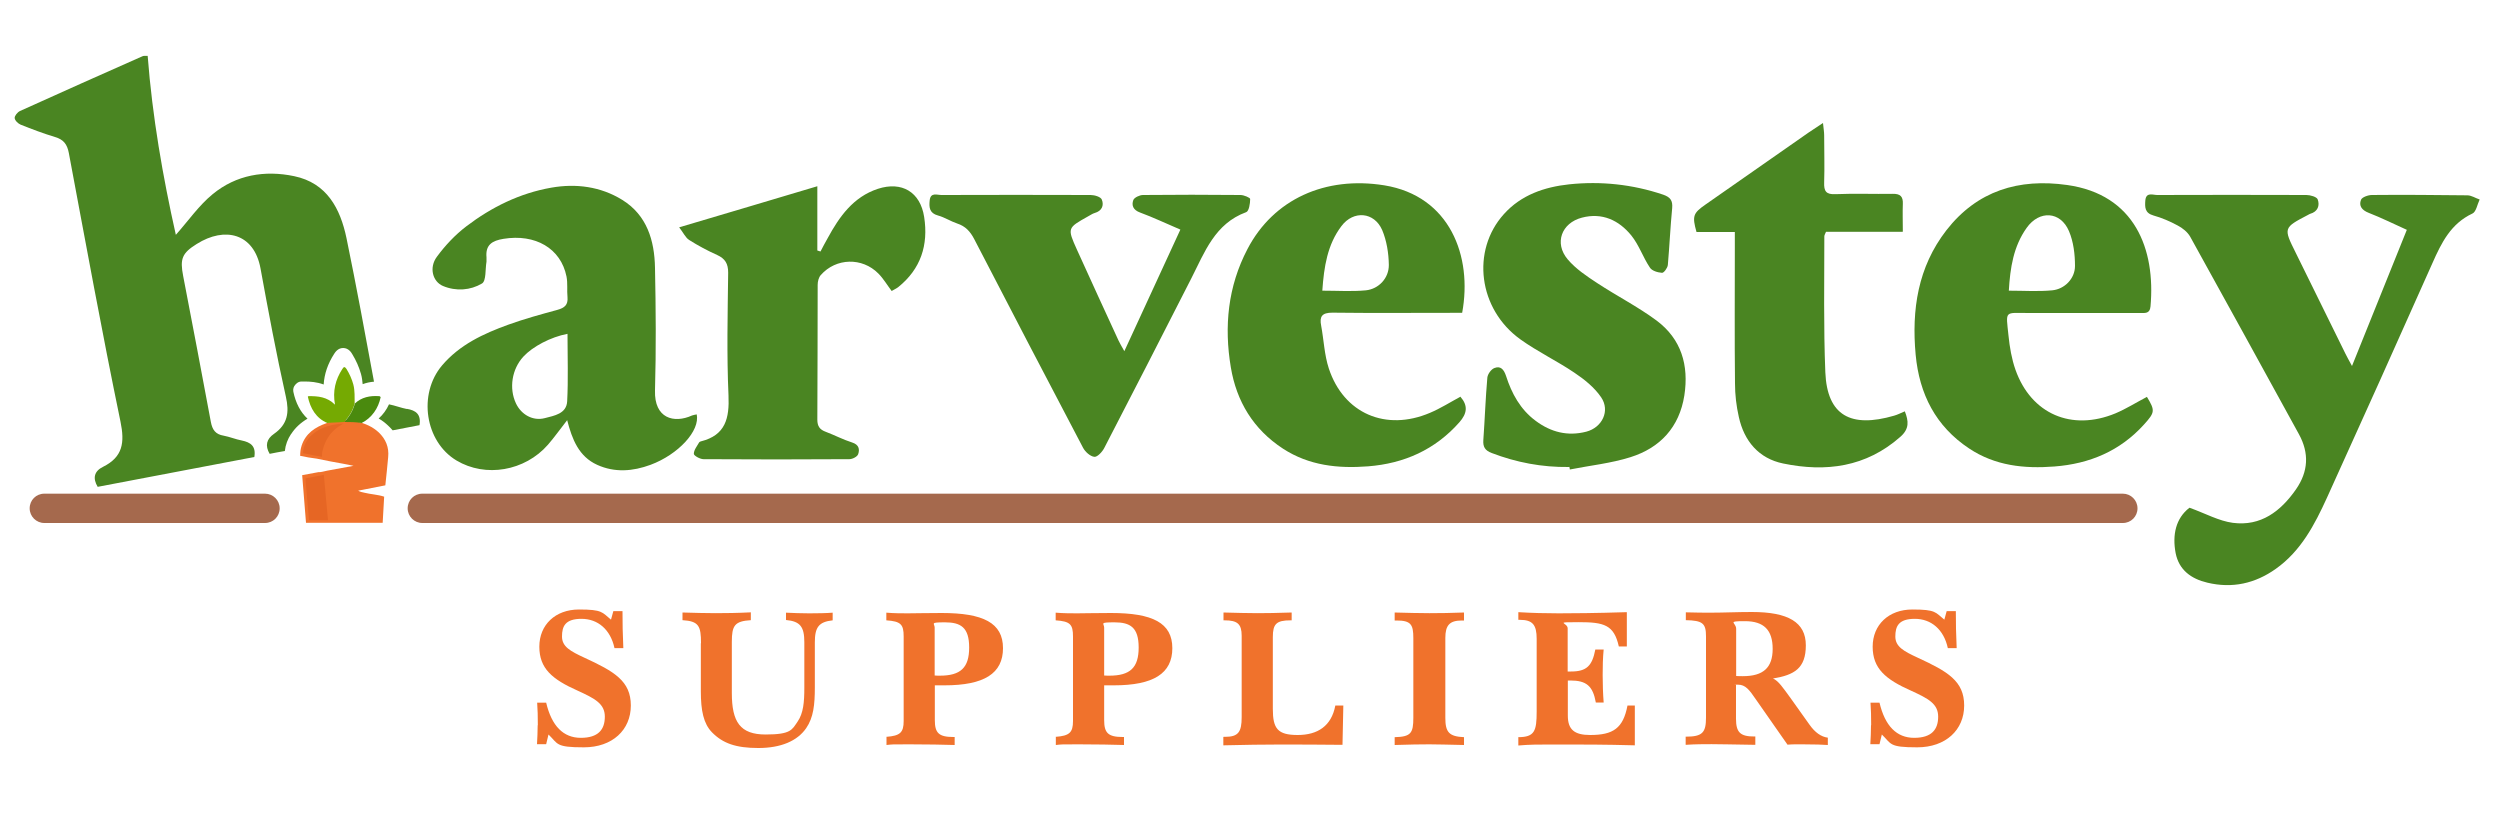
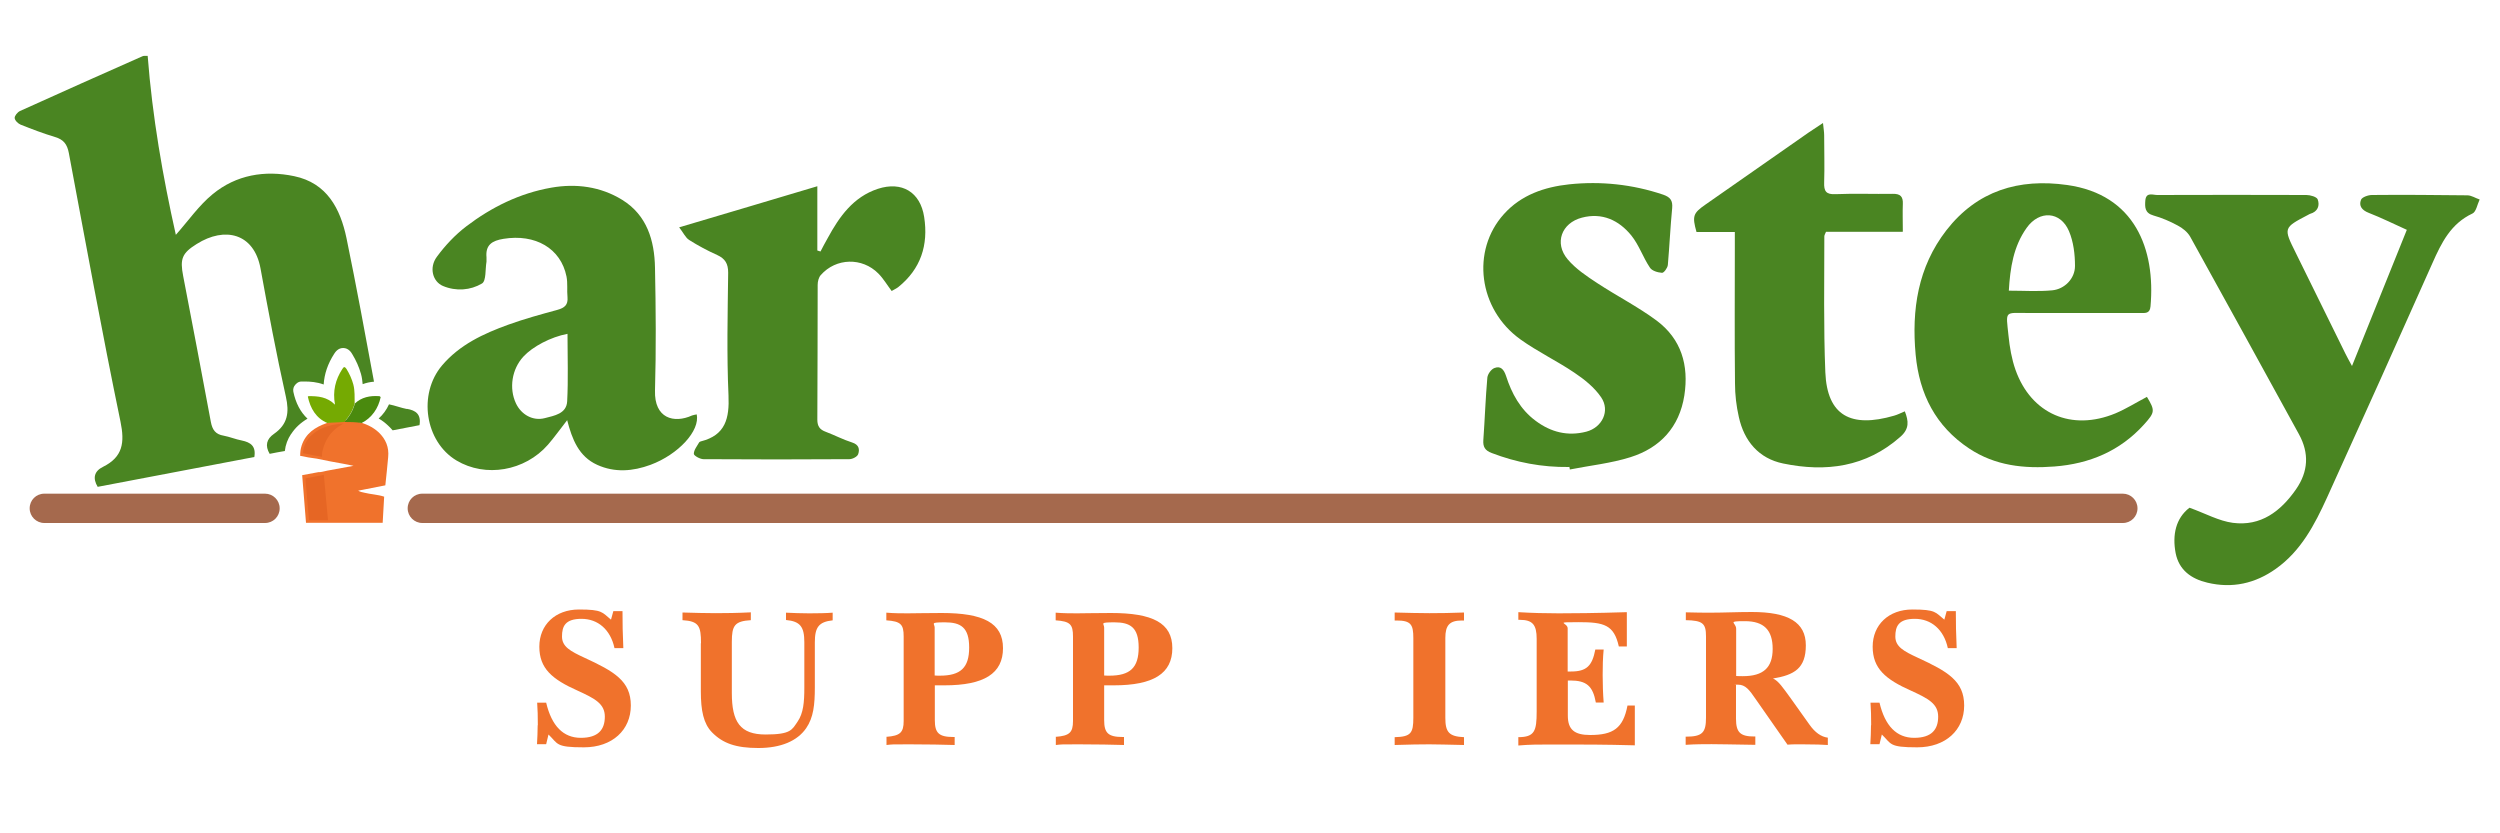
<svg xmlns="http://www.w3.org/2000/svg" id="Layer_1" version="1.1" viewBox="0 0 1500 500">
  <defs>
    <style>
      .st0 {
        fill: #e56724;
      }

      .st1 {
        fill: #f0722c;
      }

      .st2 {
        fill: #75aa02;
      }

      .st3 {
        fill: #4a8a0e;
      }

      .st4 {
        fill: #4a8522;
      }

      .st5 {
        fill: #e66624;
      }

      .st6 {
        fill: #a5694d;
      }
    </style>
  </defs>
  <g>
    <path class="st4" d="M418,248.6c2.2,9.8-11,24.1-27.7,30.3-10.6,3.9-21.4,4.8-32,0-11-5-15-15.2-18-26.8-4.3,5.5-7.7,10.3-11.5,14.7-13.9,15.9-37.5,19.9-54.9,9.5-18.9-11.3-23.2-39.8-8.7-57,10.6-12.5,24.9-19.1,39.8-24.5,9.7-3.5,19.6-6.2,29.5-8.9,4.3-1.2,6.4-3,6-7.6-.4-4.1.2-8.4-.6-12.4-3.4-16.9-18.7-25.7-37.8-22.6-6.8,1.1-10.9,3.6-10.2,11.1,0,.9,0,1.8,0,2.6-.8,4.5-.1,11.5-2.7,13.1-6.9,4.1-15.5,4.8-23.4,1.5-6.2-2.6-8.5-11-3.7-17.5,5-6.8,11-13.2,17.7-18.3,15.1-11.5,32.1-19.9,51-23.2,14.8-2.6,29.5-.7,42.5,7.3,14.9,9.2,19.4,24.4,19.7,40.8.5,24.5.7,49.1,0,73.6-.5,16.8,11.4,19.9,22.2,15,.8-.3,1.6-.4,3-.7ZM340.5,200.3c-10.1,1.9-21,7.7-26.5,13.7-6.9,7.5-8.7,19-4.4,28.1,3.2,6.7,10.1,10.6,17.2,8.8,5.7-1.5,13.1-2.6,13.5-10.1.7-13.3.2-26.6.2-40.4Z" />
    <path class="st4" d="M1313.9,304.7c9.6,3.5,17.5,7.9,25.8,9,16.8,2.2,28.7-6.9,37.9-20.1q11.1-16,1.8-33c-21.7-39.5-43.4-79.1-65.3-118.6-1.6-2.8-4.6-5.2-7.5-6.7-4.6-2.5-9.5-4.6-14.5-6-5.3-1.5-5.2-5-4.9-9.1.5-5.1,4.5-3.2,7.1-3.2,29.8-.1,59.6-.1,89.5,0,2.4,0,6.2,1.1,6.8,2.6,1.4,3.7.1,7.4-4.5,8.7-.4.1-.8.4-1.2.6-14.9,7.8-14.9,7.8-7.5,22.7,10,20.2,19.9,40.5,29.9,60.7.9,1.9,2,3.7,3.9,7.3,11.3-28,21.9-54.5,32.9-81.7-7.8-3.5-15.2-7.2-22.9-10.2-4.1-1.6-6-4.2-4.6-7.8.6-1.6,4.3-2.9,6.6-2.9,19.1-.2,38.2,0,57.2.2,2.5,0,4.9,1.7,7.4,2.5-1.4,2.9-2.1,7.4-4.3,8.4-13,6.1-18.6,17.5-24,29.7-20.9,47-42,93.9-63.3,140.8-7.4,16.2-15.6,32-30.7,42.7-12.4,8.8-26.1,11.9-41.1,8.3-9.7-2.3-17-7.6-19-17.7-2.1-11,.1-20.9,8.2-27.2Z" />
-     <path class="st4" d="M876.3,238.1c4.6,5.3,4,10-.7,15.3-14.6,16.5-33.2,24.7-54.7,26.4-18,1.4-35.4-.4-51.1-10.6-17.8-11.6-27.9-28.4-31.3-48.8-4.1-24.5-1.8-48.5,10-71,15.6-29.9,46.7-43.9,82.1-38.2,39.3,6.4,53,42.5,46.7,76.5-2.2,0-4.6,0-6.9,0-23.7,0-47.4.2-71-.1-6.2,0-7.8,2.3-6.7,7.8,1.6,8.6,1.9,17.5,4.6,25.7,8.9,27,34.2,37.9,60.7,26.6,6.2-2.6,12-6.3,18.5-9.8ZM793.4,174.4c9.2,0,17.7.6,26.1-.2,7.8-.8,13.9-7.4,13.8-15.3-.1-7-1.3-14.5-4-20.9-4.8-10.9-17.2-11.9-24.4-2.4-8.5,11.2-10.5,24.5-11.5,38.7Z" />
    <path class="st4" d="M1288.2,238.2c4.9,8.1,4.8,9.2-1.7,16.4-14.4,16-32.8,23.7-53.9,25.3-18,1.4-35.5-.4-51.1-10.8-20.1-13.3-29.9-32.7-32.1-56.2-2.5-27,1.3-52.6,18.4-74.7,18.5-23.8,43.5-31.3,72.5-27.2,40.6,5.7,53.1,38.5,50,72.9-.4,4.4-3.3,3.9-6.1,3.9-22.4,0-44.8,0-67.1,0-14.6,0-13.6-1.8-12,13.6.7,6.9,1.9,14,4.2,20.5,9.4,26.5,33.7,37,60,26.1,6.4-2.7,12.4-6.5,18.9-9.9ZM1205.3,174.4c9.1,0,17.6.6,26-.2,7.5-.7,13.7-7.1,13.7-14.6,0-7-.9-14.5-3.6-20.9-5.1-12-17.8-12.7-25.4-2-7.9,11.1-9.9,23.9-10.7,37.7Z" />
    <path class="st4" d="M941.2,280.2c-16,.2-31.3-2.7-46.2-8.4-4-1.5-5.3-3.7-5-7.8.9-12.5,1.3-24.9,2.4-37.4.2-2.1,2.3-5.1,4.3-5.8,3.6-1.4,5.6.8,6.9,4.7,3.4,10.6,8.6,20.2,17.8,27,9.1,6.8,19.2,9.4,30.4,6.5,9.5-2.5,14.4-12.5,8.9-20.6-4-5.9-10.1-10.8-16.1-14.8-10.5-7.1-22.1-12.6-32.4-20-25.2-18.1-29.6-53.2-9.9-75.1,10.4-11.6,24.4-16.3,39.2-17.9,19.1-2,38,0,56.4,6.2,4.3,1.5,5.8,3.5,5.4,8.1-1.1,11.3-1.6,22.7-2.6,34.1-.2,1.8-2.4,4.8-3.5,4.7-2.6-.2-6.1-1.2-7.3-3.2-4.1-6.1-6.5-13.5-11.1-19.2-7.5-9.2-17.5-13.9-29.7-10.7-12.2,3.2-16.7,15.3-8.5,25,4.8,5.7,11.4,10.1,17.8,14.3,11.7,7.7,24.3,14.1,35.5,22.4,14.9,11.1,19.5,26.9,16.7,45-3,19-14.5,31.4-32.3,37-11.7,3.7-24.3,5-36.4,7.4,0-.5-.2-1.1-.3-1.6Z" />
    <path class="st4" d="M1141.5,139.1h-45.9c-.4,1.1-1,1.9-1,2.7,0,27.2-.5,54.4.6,81.6,1.1,25.9,15.2,33.6,41.3,26,2.1-.6,4-1.6,6.4-2.6,2.3,5.9,2.8,10.5-2.7,15.3-20.6,18.2-44.7,21.3-70.3,16-14.6-3-23.4-13.4-26.6-27.9-1.5-6.6-2.3-13.4-2.3-20.2-.3-27.4-.1-54.8-.1-82.3v-8.5h-23c-2.7-9.6-2-11.3,5.3-16.4,20.7-14.4,41.3-28.9,62-43.3,2.5-1.7,5-3.3,8.6-5.7.3,3.2.7,5.3.7,7.3,0,9.4.3,18.9,0,28.3-.2,5.3,1.1,7.4,6.9,7.1,11.4-.5,22.8,0,34.2-.2,4.7-.1,6.3,1.7,6.1,6.1-.2,5.2,0,10.4,0,16.5Z" />
    <path class="st4" d="M490.4,111.7v38.6l1.9.6c1.4-2.7,2.8-5.4,4.3-8,7-12.9,15.3-24.7,30.1-29.6,14.4-4.7,25.5,1.9,27.8,16.9,2.6,16.8-2,31.2-15.6,42.1-1.2.9-2.6,1.5-3.9,2.3-2.8-3.7-5-7.5-8-10.5-9.7-9.8-25.4-9.4-34.5.9-1.3,1.4-1.9,3.9-1.9,5.9-.1,27,0,53.9-.2,80.9,0,4,1.5,6,5.1,7.3,5.3,2,10.4,4.7,15.8,6.4,4.1,1.3,4.6,4.1,3.6,7-.5,1.5-3.4,3-5.3,3-29.2.2-58.3.2-87.5,0-2.1,0-5.8-2.1-5.8-3.2,0-2.3,1.9-4.6,3.2-6.9.2-.3.7-.5,1.1-.6,14.7-3.7,17.1-13.8,16.5-27.6-1.1-24.5-.5-49.1-.2-73.6,0-5.4-1.8-8.4-6.6-10.6-5.8-2.6-11.4-5.6-16.8-9-2.2-1.4-3.5-4.4-6-7.6,28.5-8.4,54.8-16.3,82.7-24.6Z" />
-     <path class="st4" d="M708.1,137.7c-8.5-3.6-16.2-7.3-24.1-10.2-4.1-1.5-5.2-4.3-4-7.5.6-1.5,3.8-3,5.8-3,19.5-.2,39-.2,58.5,0,2,0,5.8,1.6,5.8,2.4,0,2.7-.7,7.3-2.4,7.9-18.8,6.9-24.9,24-32.9,39.7-17.3,34-34.7,67.9-52.2,101.7-1.2,2.4-4.2,5.6-6,5.4-2.5-.3-5.5-3-6.8-5.5-21.9-41.7-43.7-83.4-65.3-125.2-2.4-4.6-5.3-7.7-10.2-9.3-3.9-1.3-7.5-3.7-11.5-4.8-5.2-1.4-5.4-4.9-5-9,.5-5.1,4.4-3.3,7.1-3.3,29.8-.1,59.6-.1,89.5,0,2.3,0,6.1,1.1,6.7,2.8,1.4,3.5,0,6.8-4.3,8-1.4.4-2.7,1.4-4.1,2.1-12.3,6.9-12.4,6.9-6.5,20,8.2,18.2,16.6,36.3,24.9,54.4.8,1.7,1.8,3.4,3.5,6.4,11.4-24.8,22.3-48.5,33.6-72.9Z" />
    <path class="st6" d="M159,313.8H26.6c-4.8,0-8.8-3.9-8.8-8.8s3.9-8.8,8.8-8.8h132.4c4.8,0,8.8,3.9,8.8,8.8s-3.9,8.8-8.8,8.8Z" />
    <path class="st6" d="M1273.7,313.8H253.4c-4.8,0-8.8-3.9-8.8-8.8s3.9-8.8,8.8-8.8h1020.3c4.8,0,8.8,3.9,8.8,8.8s-3.9,8.8-8.8,8.8Z" />
  </g>
  <g>
    <g>
      <path class="st4" d="M244.1,245.4c-3.6-.7-7.1-2.1-10.7-2.8-1.5,3.3-3.6,6.2-6.2,8.5,2.1,1.2,3.9,2.6,5.6,4.2,1,.9,1.9,1.9,2.8,2.9,5.4-1,10.7-2.1,16.1-3.1,1.1-6.6-2.3-8.9-7.6-9.8Z" />
      <path class="st4" d="M174.7,260.4c2.4-3.7,5.6-6.7,9.8-9.2-4.2-3.9-7.1-9.4-8.5-16.2-.3-1.6.2-3.2,1.3-4.3l.4-.4c.9-.9,2-1.4,3.2-1.4.6,0,1.2,0,1.8,0,3.4,0,7.5.3,11.5,1.8.4-6.4,2.5-12.5,6.3-18.4.6-.9,2.2-3.5,5.4-3.5s4.9,2.7,5.4,3.6c2.4,3.9,4.1,7.8,5.3,12,.6,2.1.8,4.1,1,6.1,2.1-.8,4.4-1.3,6.8-1.5-5.3-28.7-10.6-57.5-16.5-86.1-3.7-17.7-11.7-33.1-31.4-37.2-17.6-3.7-34.8-.8-48.9,10.8-8.3,6.8-14.7,16.1-22.1,24.4-7.8-34.8-14.1-70.9-16.9-107.4-1.9,0-2.4,0-2.8.1-24.6,10.9-49.3,21.9-73.8,33-1.5.7-3.3,2.9-3.2,4.2.1,1.5,2.1,3.4,3.6,4,6.8,2.7,13.6,5.3,20.6,7.4,5.1,1.5,7.3,4.3,8.3,9.6,10.1,53.8,19.9,107.6,31,161.2,2.6,12.6,1.4,21.2-10.5,27.1-5.3,2.6-6.3,6.8-3.2,12,31.5-6,62.9-12,94-17.9,1.1-6.5-2.2-8.8-7.5-9.9-3.7-.7-7.2-2.2-10.9-2.9-4.9-.8-6.8-3.5-7.7-8.3-5.4-29.2-11-58.3-16.6-87.5-2-10.3-.7-13.7,8.1-19.2,17-10.7,34.4-6.4,38.3,14.6,4.7,25.7,9.5,51.4,15.2,76.9,2.2,9.6,1.1,16.7-7.1,22.4-4.5,3.1-5.5,7.1-2.6,12,3-.6,6-1.2,9.1-1.7.4-3.7,1.7-7.2,3.8-10.3Z" />
    </g>
    <path class="st1" d="M230.5,298c-3.9-1.3-8.1-1.4-12-2.4-1.2-.3-2.3-.4-3.6-1.2,5.4-1.1,10.9-2.1,16.3-3.2.6-5.6,1.2-11.3,1.7-16.9.6-5.9-1.4-10.8-5.7-14.9-3.7-3.4-8.1-5.3-12.8-6.4-.1,0-.2,0-.4,0-2.2-.6-4.1-.9-6.3-.9-2.9,0-5.8.5-8.6.9,0,0-.1,0-.2,0-1,.3-2,.5-3,.9-6.8,2.4-12.5,6.1-14.9,13.4-.7,2.1-.9,4.1-.9,6.2,3.3.7,6.6,1.3,10,1.7,5.4,1.1,10.7,2.2,16.1,3.1,1.8.3,3.5.7,5.9,1.2-5.7,1.1-10.8,2-15.8,2.9-1.8.3-3.5,1-5.3.9-3.2.6-6.5,1.2-9.7,1.8l2.3,28.6h46l.9-15.8Z" />
    <path class="st2" d="M206.4,253.2c-3.4.3-6.4.2-10,.6-6.8-2.9-10.2-8.8-11.7-15.8l.3-.3c5.7-.1,11.3.4,16,5.1-1.5-8.2.3-15.1,4.4-21.4.9-1.5,1.5-1.5,2.5,0,1.8,2.9,3.2,6,4.1,9.3,1,3.8.7,7.7.8,11.5-1.2,4.2-3.3,7.9-6.4,11Z" />
    <path class="st3" d="M212.8,242.2c4.1-3.9,9.2-4.9,14.7-4.5.4,0,.7.3.9.6-1.4,6.7-5.3,12.4-11.4,15.5-3.7-.6-6.9-.6-10.5-.6,3.1-3.1,5.2-6.8,6.4-11Z" />
    <path class="st5" d="M183.4,289c0-.7,0-1.3-.1-2l11-2.1,2.5,27.2h-11.4l-2-23.1Z" />
    <path class="st0" d="M193.3,274.1c-3.3-.5-6.7-1.2-9.9-1.9-.5-.1-1.1-.2-1.6-.3.2-5.3,2.8-9.5,7.9-13,2.5-1.7,5.5-2.9,9.4-3.9,2.5-.5,4.8-.8,7-.9-1,.6-2,1.2-2.9,1.8-5,3.4-8.2,8.3-9.7,14.6-.3,1.2-.3,2.4-.3,3.6Z" />
  </g>
  <g>
    <path class="st1" d="M322.7,435.2c0-5.1-.1-9.7-.4-13.6h5.4c3.3,14,10.3,21.1,20.8,21.1s14.4-5,14.4-12.7-5.8-10.8-16.3-15.6c-15.3-6.8-23-13.3-23-26.4s9.6-22.3,23.8-22.3,13.8,1.7,19.2,6.1l1.4-5.1h5.5c0,6.7.1,14.1.5,22.2h-5.3c-2.4-11.2-10-17.6-19.8-17.6s-11.7,4.5-11.7,10.6,5,8.8,13.4,12.7c18,8.3,27.9,14,27.9,28.7s-11.1,25.1-28.2,25.1-15.3-2-21.2-7.7l-1.4,5.8h-5.5c.2-3.8.4-7.5.4-11.4Z" />
    <path class="st1" d="M420.6,385.9c0-10.3-1.3-13.2-11.1-13.8v-4.6c7.1.2,13.8.4,19.8.4s13.6-.1,21.2-.5v4.7c-9.7.6-11.4,3.2-11.4,13v30.7c0,17.4,5,24.9,20.3,24.9s15.8-2.9,19.2-7.8c3.4-5,4-11.4,4-20.4v-27.1c0-9.3-2.4-12.6-11-13.4v-4.4c4.4.2,9,.4,13.9.4s10.6-.1,14.1-.4v4.6c-8.3.9-10.7,4.1-10.7,13.2v27.1c0,10.3-.8,18-5.2,24.4-5.3,7.7-15.2,11.9-28.7,11.9s-21.3-2.8-27.8-9.4c-5.1-5.2-6.7-13.1-6.7-24.6v-28.8Z" />
    <path class="st1" d="M531.8,442.1c8.3-.6,10.4-2.6,10.4-9.5v-50.7c0-7.3-1.7-9.1-10.4-9.7v-4.6c4.8.4,9.2.4,12.9.4s11.7-.2,20.3-.2c24.9,0,36.8,5.9,36.8,21.1s-11.3,22.3-35.1,22.3-3.8,0-5.8-.1v21c0,7.7,2.4,10.1,11.2,10.1h.7v4.8c-7.1-.2-16-.4-27.1-.4s-10,0-13.8.4v-4.8ZM563.9,405.4c12.5,0,17.6-4.8,17.6-16.9s-5.1-15.1-14.5-15.1-6.2.6-6.2,3.2v28.7c1.1.1,2.1.1,3.2.1Z" />
    <path class="st1" d="M633.4,442.1c8.3-.6,10.4-2.6,10.4-9.5v-50.7c0-7.3-1.7-9.1-10.4-9.7v-4.6c4.8.4,9.2.4,12.9.4s11.7-.2,20.3-.2c24.9,0,36.8,5.9,36.8,21.1s-11.3,22.3-35.1,22.3-3.8,0-5.8-.1v21c0,7.7,2.4,10.1,11.2,10.1h.7v4.8c-7.1-.2-16-.4-27.1-.4s-10,0-13.8.4v-4.8ZM665.6,405.4c12.5,0,17.6-4.8,17.6-16.9s-5.1-15.1-14.5-15.1-6.2.6-6.2,3.2v28.7c1.1.1,2.1.1,3.2.1Z" />
-     <path class="st1" d="M734.2,442.1h.9c7.9,0,9.9-2.9,9.9-11.8v-48.8c0-7.1-2.5-9.3-10.3-9.3h-.6v-4.7c7.7.2,14.5.4,20.4.4s11.3-.1,20.5-.4v4.7h-.7c-8.5,0-10.6,2.2-10.6,10v43.2c0,11.8,2.9,15.6,14.9,15.6s20.3-5.4,22.6-17.7h4.8l-.5,23.6c-11.8-.1-23.8-.2-36.1-.2s-21.6.2-35.4.5v-5Z" />
    <path class="st1" d="M836.8,442.3c9.8-.2,11.2-2.5,11.2-11.6v-47.9c0-8-1.4-10.5-10-10.5h-1.2v-4.8c7.7.2,14.6.4,20.8.4s13.4-.1,20.8-.4v4.8h-1.3c-7.4,0-9.9,2.9-9.9,10.5v47.9c0,8.6,2.2,11.2,11.2,11.6v4.7c-9.4-.2-16.4-.4-20.8-.4s-12.6.1-20.8.4v-4.7Z" />
    <path class="st1" d="M910.9,442.3c9.9,0,11.1-3.7,11.1-15.4v-43.6c0-8.4-2.4-11.4-10.1-11.4h-.9v-4.6c8.3.5,16.3.7,24.2.7s22-.1,40.9-.7v20.6h-4.8c-2.9-13-8.8-14.6-24.1-14.6s-6.6.2-6.6,3.7v25.9h2c9.3,0,12.7-3.3,14.6-13.2h5c-.5,5.1-.6,10.3-.6,15.4s.2,11.4.6,16.4h-4.7c-1.8-10-5.7-13.2-15.3-13.2h-1.5v21.1c0,8.4,4,11.6,13.4,11.6,13.8,0,19.8-4,22.4-17.7h4.4v23.9c-17.7-.5-32.1-.5-43.2-.5h-7c-6.7,0-13.3,0-19.7.6v-5Z" />
    <path class="st1" d="M1011.5,442c9.9,0,12.1-2.4,12.1-11.4v-48.8c0-7.8-2-9.5-12.1-9.7v-4.7c6.1.2,11.2.2,15.3.2,7.5,0,15.6-.4,24.3-.4,21.8,0,32.4,6.1,32.4,20s-7,17.8-19.7,19.9c3.3,1.4,6.1,5.7,10.5,11.7l11.4,16c3.3,4.7,7,7.3,11,7.8v4.4c-2.7-.2-7.8-.4-15.1-.4s-6.1,0-9.1.2l-19-27.2c-3.9-5.7-6.2-8.8-10.7-8.8s-.7.1-1.2.1v20.3c0,8.3,2.6,10.7,11,10.7h.6v5c-13.1-.2-21.8-.4-26.2-.4s-9.7,0-15.6.4v-5ZM1045.7,405.7c12.3,0,17.9-5.1,17.9-16.4s-5.3-16.6-16.6-16.6-5.3.7-5.3,4.6v28.3c1.4.1,2.8.1,4,.1Z" />
    <path class="st1" d="M1122.7,435.2c0-5.1-.1-9.7-.4-13.6h5.4c3.3,14,10.3,21.1,20.8,21.1s14.4-5,14.4-12.7-5.8-10.8-16.3-15.6c-15.3-6.8-23-13.3-23-26.4s9.6-22.3,23.8-22.3,13.8,1.7,19.2,6.1l1.4-5.1h5.5c0,6.7.1,14.1.5,22.2h-5.3c-2.4-11.2-10-17.6-19.8-17.6s-11.7,4.5-11.7,10.6,5,8.8,13.4,12.7c18,8.3,27.9,14,27.9,28.7s-11.1,25.1-28.2,25.1-15.3-2-21.2-7.7l-1.4,5.8h-5.5c.2-3.8.4-7.5.4-11.4Z" />
  </g>
</svg>